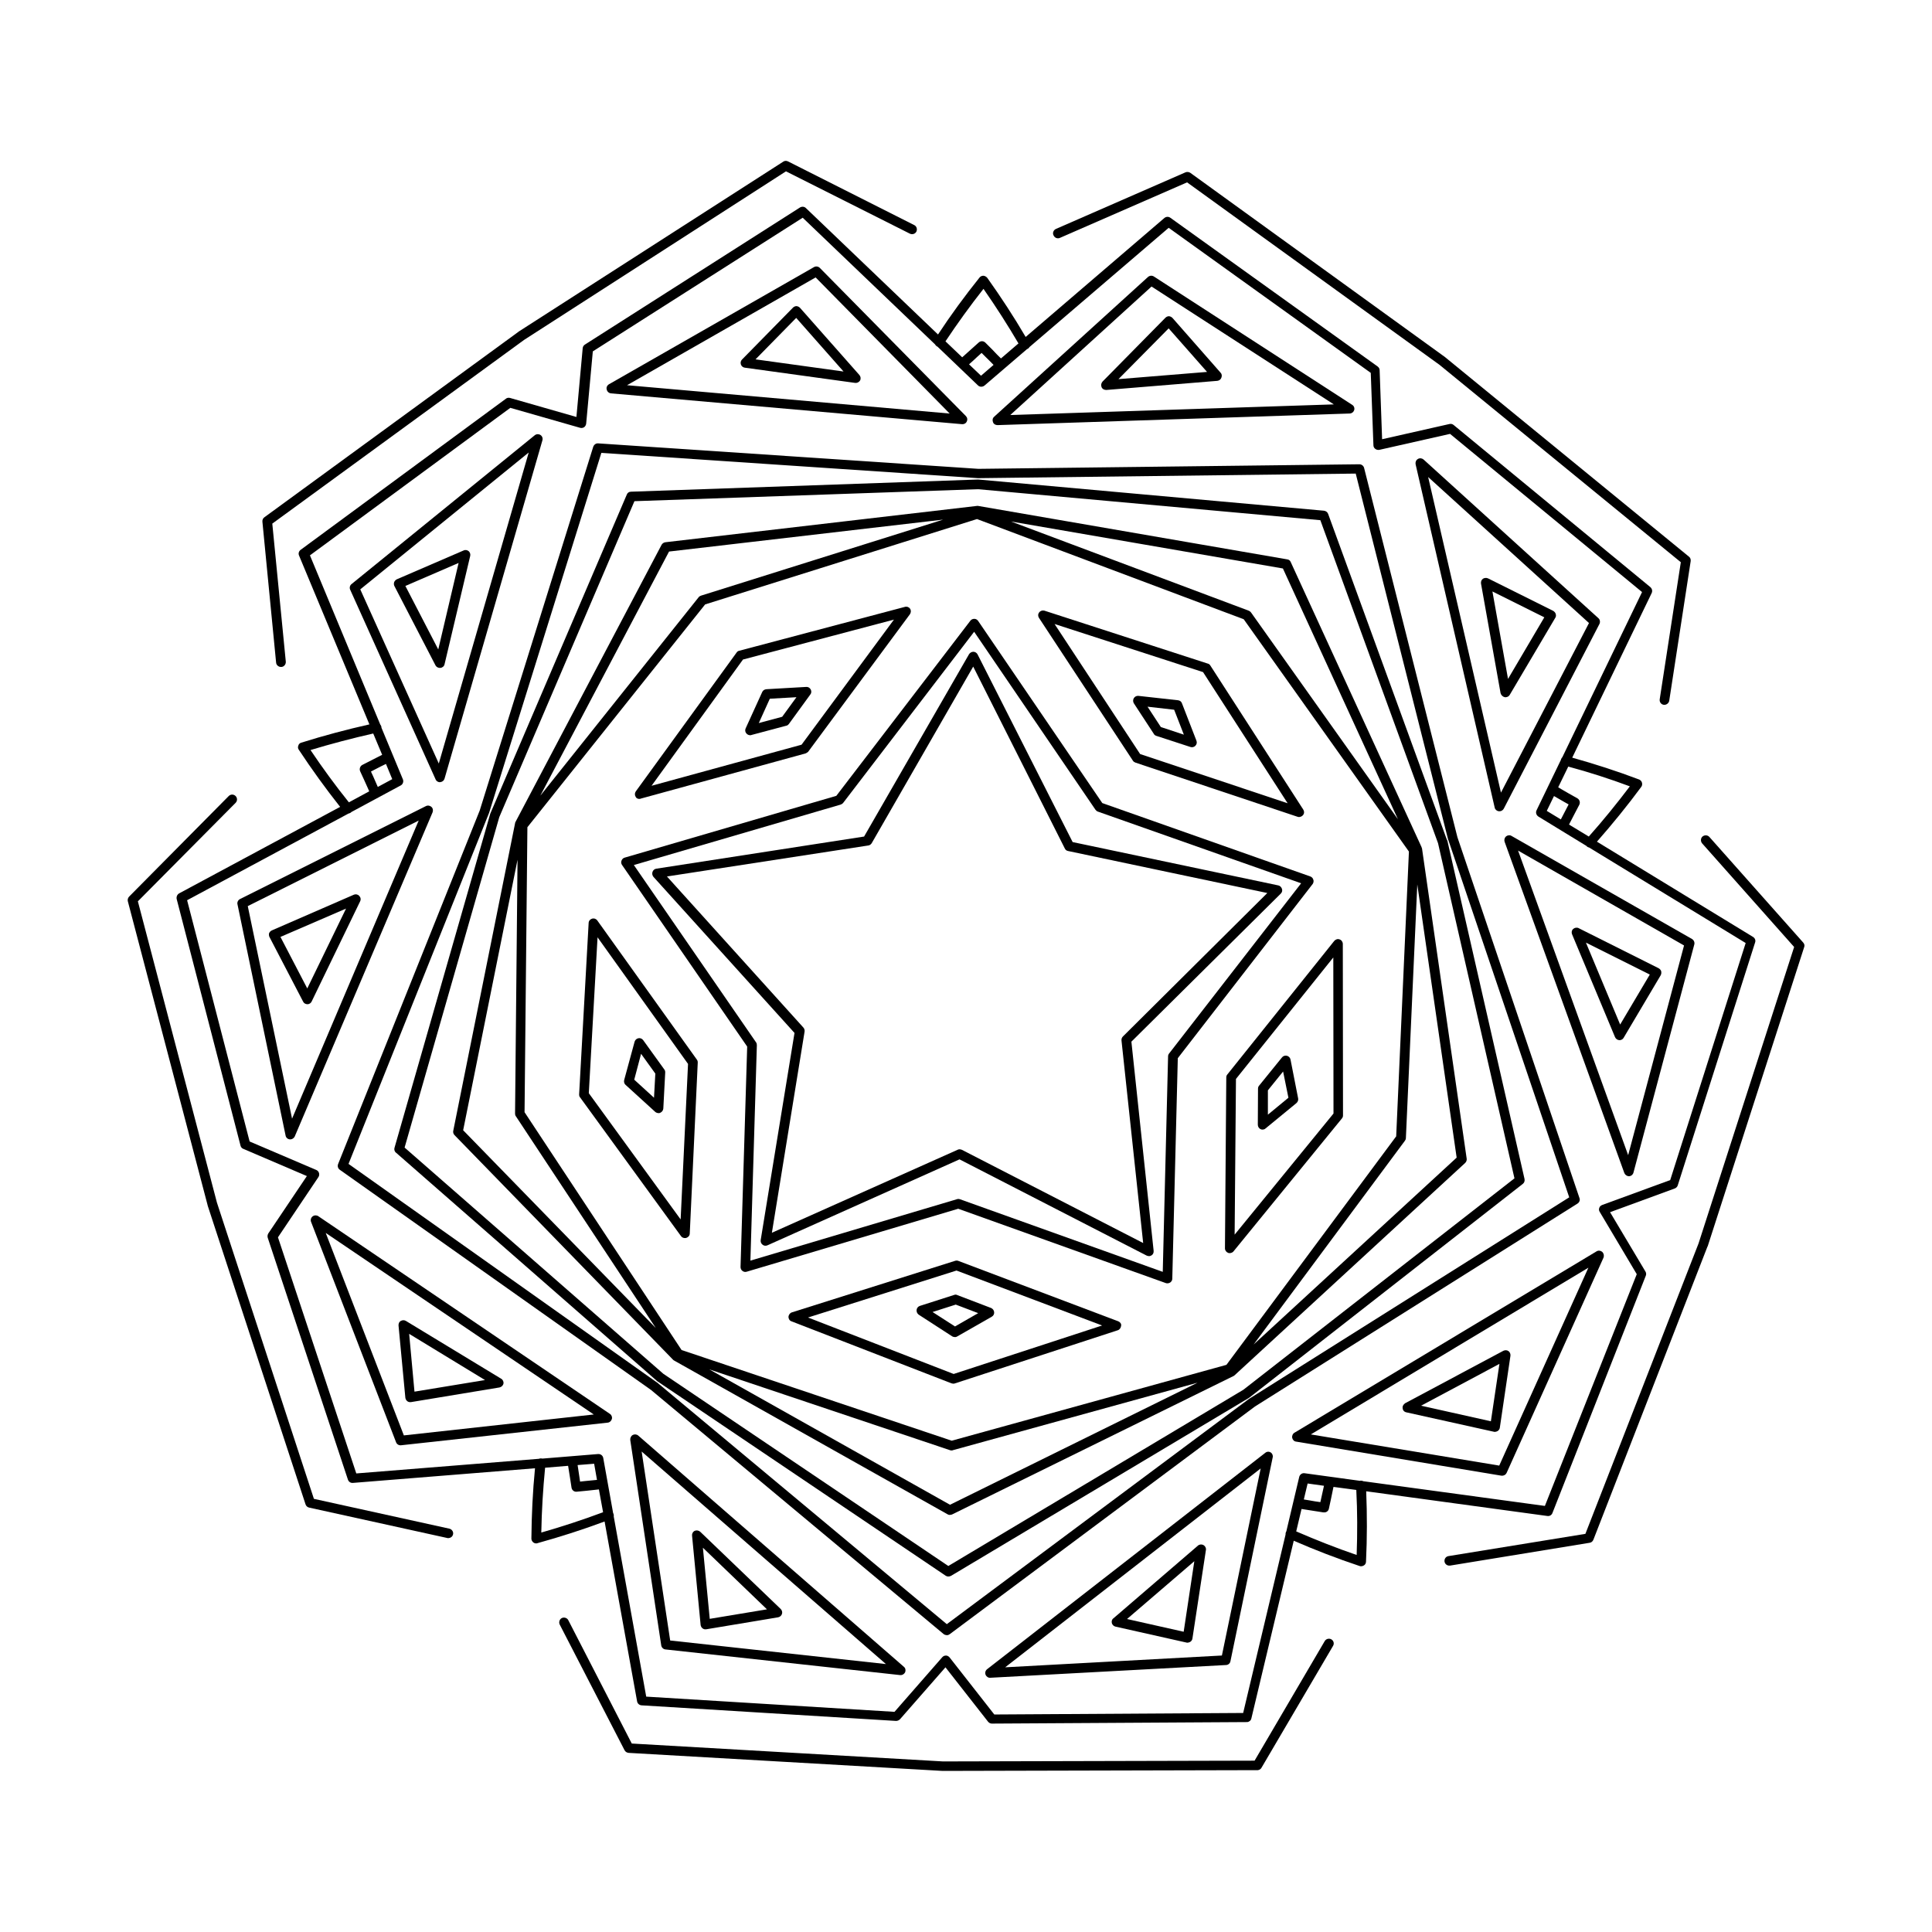
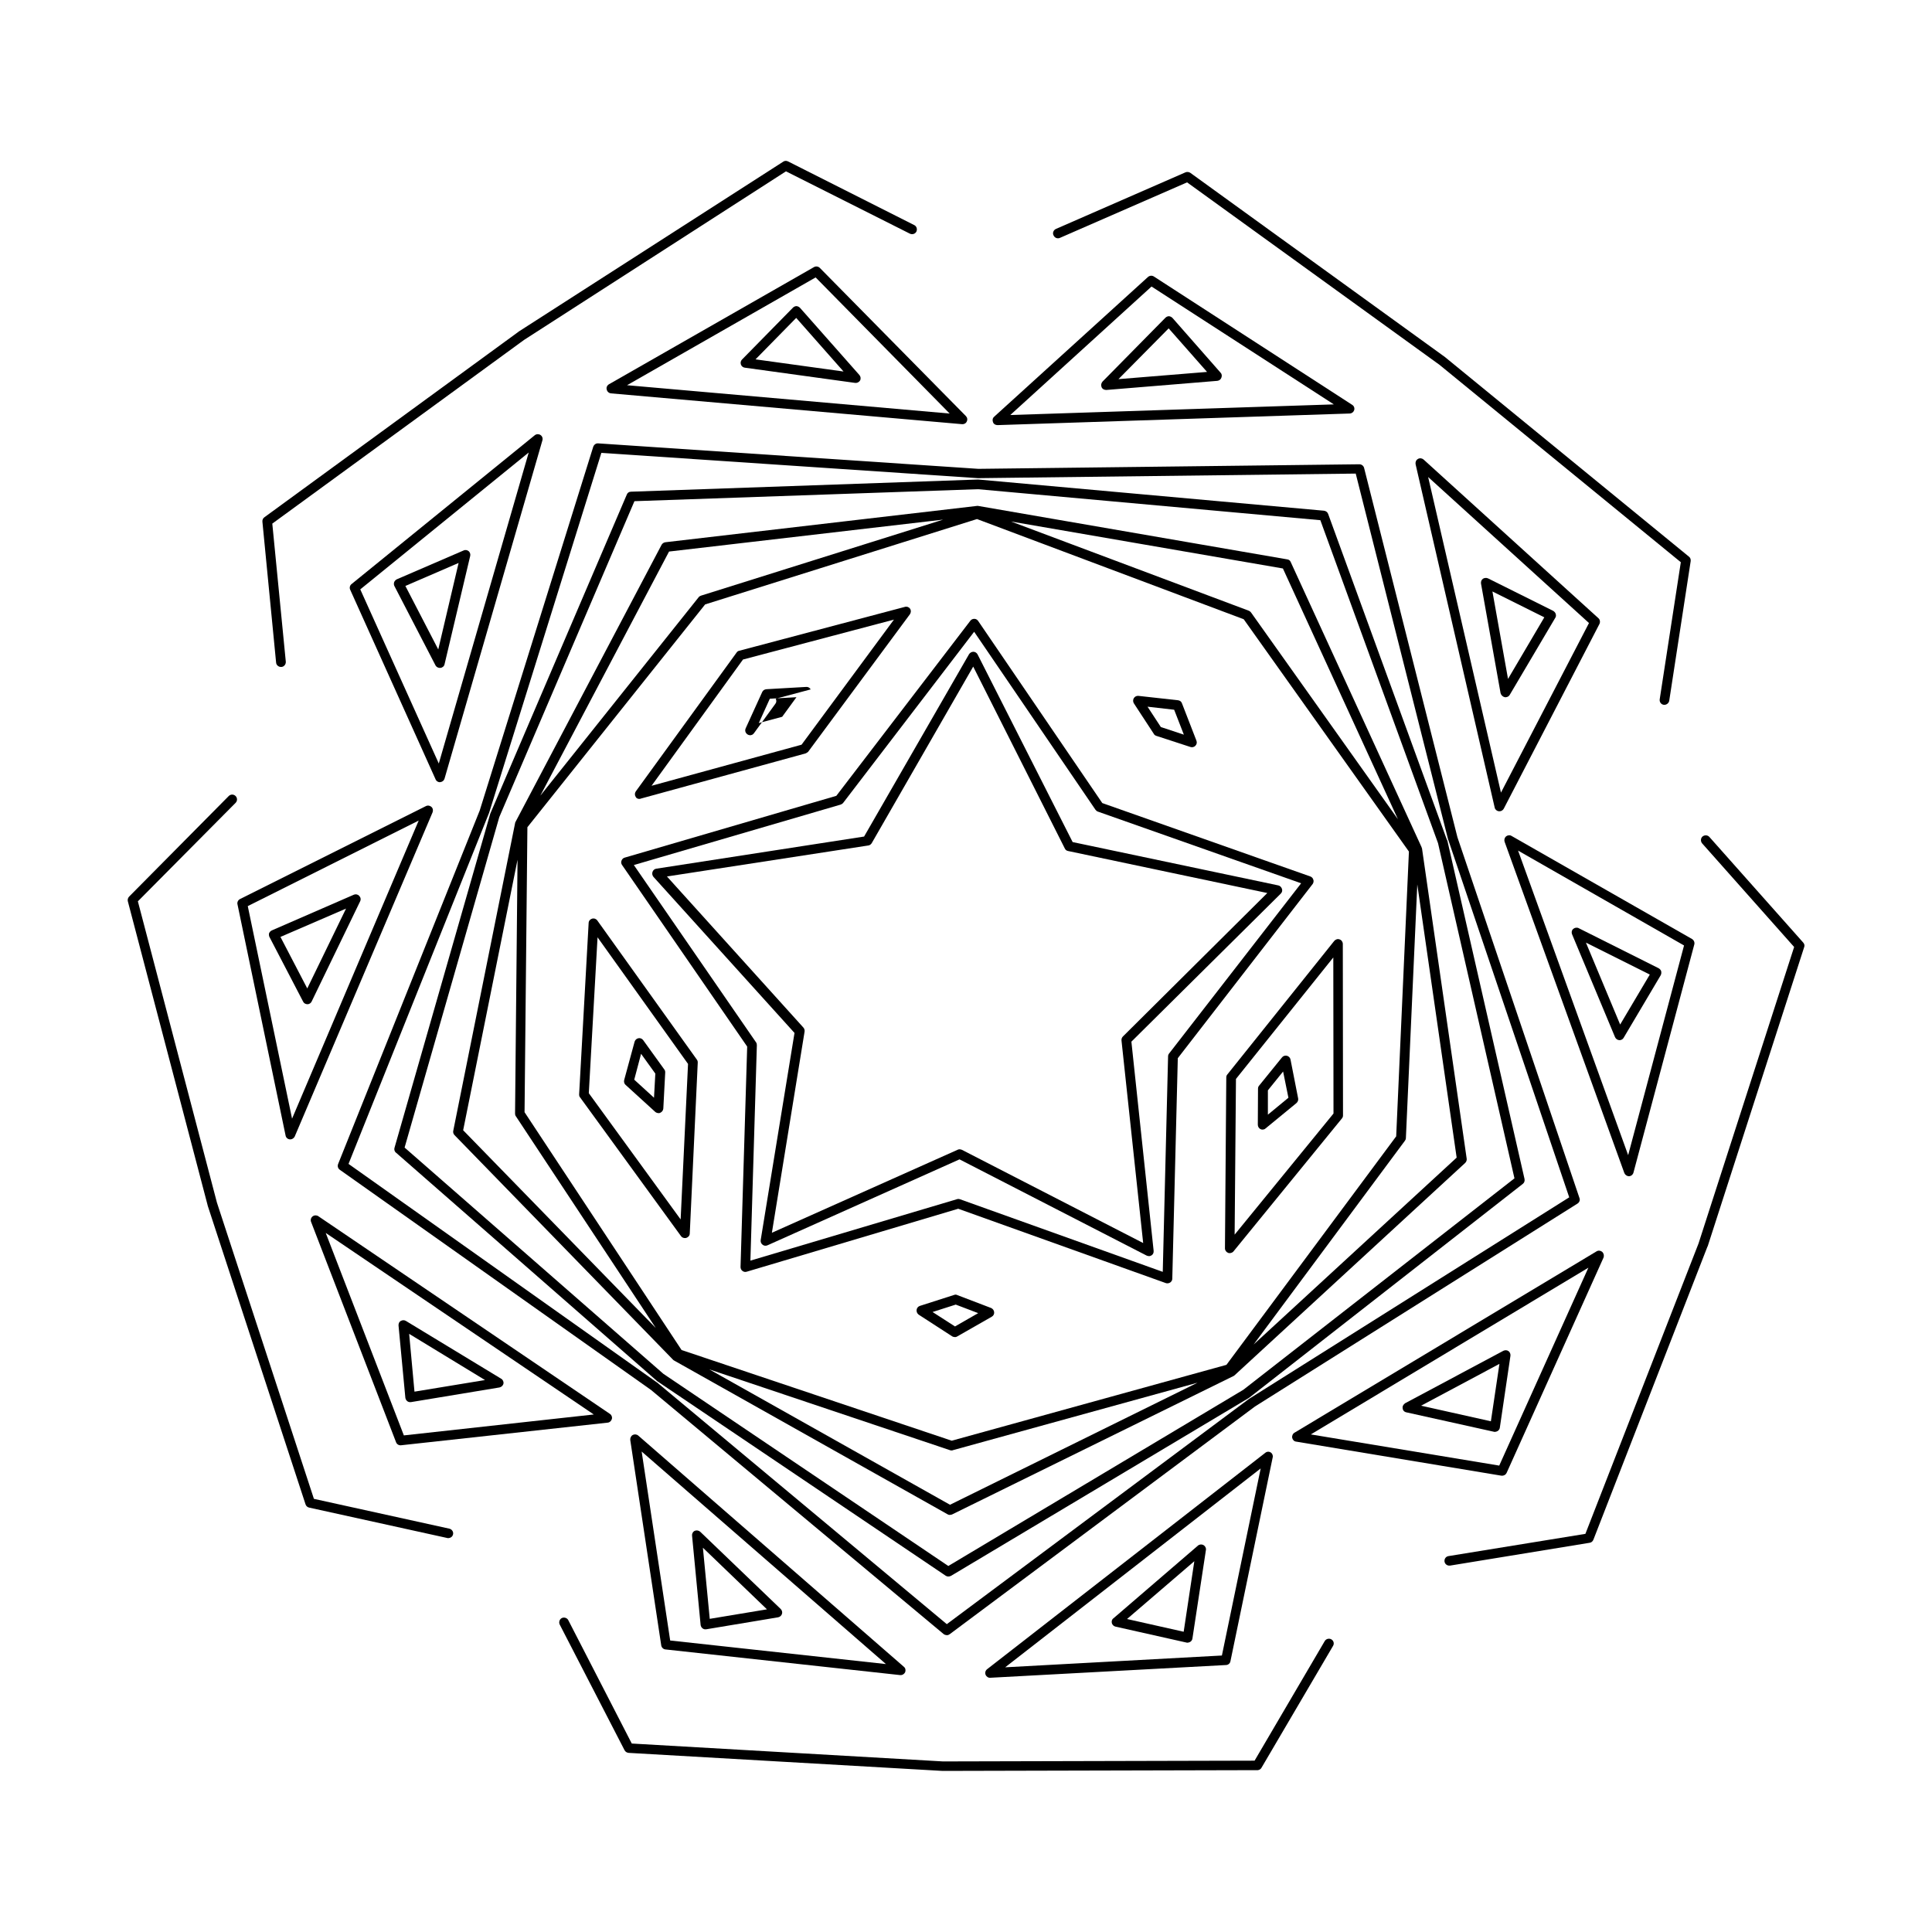
<svg xmlns="http://www.w3.org/2000/svg" fill="#000000" width="800px" height="800px" version="1.1" viewBox="144 144 512 512">
  <g>
    <path d="m492.04 377.12c-0.102-0.402-0.402-0.707-0.805-0.855l-55.117-19.445-32.898-48.266c-0.25-0.352-0.605-0.555-1.008-0.555s-0.805 0.152-1.059 0.504l-35.52 46.402-56.07 16.371c-0.402 0.102-0.707 0.402-0.855 0.805-0.152 0.402-0.102 0.805 0.152 1.16l33.152 48.113-1.762 58.391c0 0.402 0.152 0.805 0.504 1.059 0.301 0.25 0.754 0.352 1.16 0.203l56.023-16.676 55.016 19.699c0.203 0.051 0.352 0.102 0.555 0.051 0.203 0 0.402-0.102 0.605-0.203 0.352-0.25 0.555-0.605 0.555-1.008l1.461-58.441 35.77-46.199c0.191-0.301 0.293-0.758 0.141-1.109zm-38.238 46.098c-0.152 0.203-0.25 0.453-0.25 0.754l-1.41 57.082-53.758-19.246c-0.203-0.051-0.352-0.102-0.555-0.051-0.102 0-0.152 0-0.25 0.051l-54.715 16.273 1.711-57.078c0-0.25-0.051-0.555-0.203-0.754l-32.395-47.004 54.816-16.02c0.25-0.102 0.504-0.25 0.656-0.453l34.711-45.344 32.145 47.156c0.152 0.203 0.352 0.402 0.656 0.504l53.855 18.992z" />
    <path d="m520.71 368.46-34.66-75.52c-0.152-0.402-0.504-0.656-0.957-0.707l-81.871-14.156c-0.102 0-0.25-0.051-0.352 0l-82.523 9.621c-0.402 0.051-0.805 0.301-1.008 0.656l-38.746 73.504c-0.051 0.102-0.102 0.203-0.102 0.352l-16.375 81.465c-0.102 0.402 0.051 0.855 0.352 1.16l57.938 59.551c0.102 0.102 0.203 0.152 0.301 0.203l72.398 40.707c0.25 0.152 0.504 0.203 0.754 0.152 0.152 0 0.301-0.051 0.453-0.102l74.562-36.676c0.102-0.051 0.203-0.102 0.301-0.203l61.113-56.277c0.301-0.301 0.453-0.707 0.402-1.109l-11.84-82.223c-0.09-0.148-0.09-0.297-0.141-0.398zm-36.727-73.809 30.48 66.453-38.945-54.816c-0.152-0.203-0.352-0.352-0.605-0.453l-62.977-23.629zm-162.68-4.484 72.648-8.465-64.184 20.152c-0.25 0.102-0.453 0.203-0.605 0.402l-41.969 52.598zm-54.562 153.36 14.41-71.691-0.656 67.258c0 0.25 0.051 0.504 0.203 0.707l37.082 56.125zm129.02 99.25-63.781-35.871 63.781 21.41c0.152 0.051 0.352 0.102 0.555 0.051 0.051 0 0.152 0 0.203-0.051l64.84-17.887zm73.254-37.078-72.801 20.102-71.59-24.031-41.613-63.027 0.754-75.52 47.105-59.047 72.043-22.621 70.684 26.551 43.781 61.566-3.375 75.469zm7.207-5.391 40.102-54.008c0.152-0.203 0.25-0.453 0.25-0.707l3.023-67.207 10.43 72.398z" />
    <path d="m313.54 355.71c0.051 0 0.152 0 0.203-0.051l43.73-11.992c0.25-0.102 0.504-0.25 0.707-0.453l26.953-36.426c0.301-0.453 0.352-1.008 0.051-1.461s-0.855-0.656-1.359-0.504l-43.934 11.637c-0.301 0.051-0.555 0.25-0.707 0.504l-26.703 36.777c-0.301 0.453-0.301 1.008 0 1.461 0.152 0.355 0.605 0.559 1.059 0.508zm27.359-36.93 40.004-10.578-24.484 33.152-39.75 10.883z" />
-     <path d="m444.23 345.59c0.152 0.25 0.402 0.402 0.656 0.504l42.977 14.359c0.152 0.051 0.352 0.102 0.555 0.051 0.352-0.051 0.656-0.203 0.906-0.504 0.352-0.453 0.352-1.008 0.051-1.461l-24.637-38.188c-0.152-0.25-0.402-0.453-0.707-0.504l-43.227-14.008c-0.504-0.152-1.059 0-1.41 0.453-0.352 0.453-0.352 1.008-0.051 1.461zm18.59-23.477 22.418 34.762-39.094-13.047-22.672-34.461z" />
    <path d="m499 392.95c-0.504-0.203-1.059 0-1.41 0.402l-28.312 35.367c-0.203 0.203-0.301 0.504-0.301 0.805l-0.352 45.293c0 0.555 0.352 1.008 0.855 1.211 0.203 0.051 0.352 0.102 0.555 0.051 0.352-0.051 0.656-0.203 0.855-0.453l28.719-35.215c0.203-0.25 0.301-0.504 0.301-0.805l-0.051-45.445c0-0.555-0.355-1.059-0.859-1.211zm-27.809 78.242 0.352-41.262 25.797-32.195 0.051 41.363z" />
-     <path d="m440.36 494.16-42.422-16.02c-0.25-0.102-0.555-0.102-0.855 0l-43.227 13.652c-0.504 0.152-0.855 0.656-0.906 1.16 0 0.555 0.301 1.059 0.805 1.211l42.371 16.426c0.203 0.051 0.402 0.102 0.605 0.102 0.102 0 0.203-0.051 0.25-0.051l43.227-14.105c0.504-0.152 0.855-0.656 0.906-1.211 0.102-0.457-0.25-0.961-0.754-1.164zm-43.633 13.957-38.594-14.965 39.348-12.445 38.594 14.559z" />
    <path d="m302.31 387.96c-0.301-0.453-0.855-0.656-1.41-0.504-0.504 0.152-0.906 0.605-0.906 1.16l-2.519 45.395c0 0.301 0.051 0.605 0.25 0.805l26.754 36.777c0.25 0.352 0.707 0.555 1.16 0.504 0.102 0 0.152 0 0.25-0.051 0.504-0.152 0.906-0.605 0.906-1.16l2.117-45.293c0-0.301-0.051-0.555-0.25-0.805zm22.066 79.199-24.336-33.453 2.316-41.312 23.98 33.555z" />
-     <path d="m358.84 326.7c-0.25-0.453-0.707-0.707-1.211-0.656l-10.531 0.605c-0.504 0.051-0.906 0.301-1.109 0.754l-4.383 9.621c-0.203 0.453-0.152 0.957 0.203 1.359 0.25 0.301 0.707 0.504 1.109 0.453 0.051 0 0.152 0 0.203-0.051l9.27-2.469c0.301-0.051 0.504-0.25 0.707-0.504l5.644-7.758c0.301-0.348 0.352-0.902 0.098-1.355zm-7.555 7.254-6.195 1.664 2.922-6.449 7.055-0.402z" />
+     <path d="m358.84 326.7c-0.25-0.453-0.707-0.707-1.211-0.656l-10.531 0.605c-0.504 0.051-0.906 0.301-1.109 0.754l-4.383 9.621c-0.203 0.453-0.152 0.957 0.203 1.359 0.25 0.301 0.707 0.504 1.109 0.453 0.051 0 0.152 0 0.203-0.051c0.301-0.051 0.504-0.25 0.707-0.504l5.644-7.758c0.301-0.348 0.352-0.902 0.098-1.355zm-7.555 7.254-6.195 1.664 2.922-6.449 7.055-0.402z" />
    <path d="m450.38 338.99 9.117 2.973c0.152 0.051 0.352 0.051 0.504 0.051 0.301-0.051 0.605-0.152 0.805-0.402 0.352-0.352 0.453-0.855 0.25-1.359l-3.828-9.875c-0.152-0.453-0.555-0.754-1.059-0.805l-10.48-1.16c-0.504-0.051-0.957 0.203-1.211 0.605-0.25 0.402-0.25 0.957 0 1.359l5.238 8.012c0.16 0.348 0.414 0.5 0.664 0.602zm4.785-6.902 2.57 6.602-6.098-2.016-3.527-5.391z" />
    <path d="m486 424.79c-0.102-0.504-0.453-0.855-0.957-1.008-0.504-0.102-1.008 0.051-1.309 0.453l-6.047 7.457c-0.203 0.203-0.301 0.504-0.301 0.805l-0.051 9.574c0 0.504 0.301 0.957 0.707 1.16 0.203 0.102 0.453 0.152 0.656 0.102 0.25 0 0.504-0.102 0.707-0.301l8.16-6.699c0.352-0.301 0.555-0.805 0.453-1.258zm-5.996 14.609v-6.449l4.031-4.988 1.41 6.953z" />
    <path d="m396.88 487.16-9.117 2.922c-0.453 0.152-0.805 0.555-0.855 1.059-0.051 0.504 0.152 0.957 0.555 1.258l8.867 5.742c0.25 0.152 0.555 0.203 0.805 0.203 0.152 0 0.352-0.051 0.504-0.152l9.168-5.238c0.453-0.25 0.707-0.707 0.656-1.211-0.051-0.504-0.352-0.906-0.805-1.109l-8.969-3.426c-0.254-0.145-0.559-0.145-0.809-0.047zm6.348 4.836-6.144 3.527-5.945-3.828 6.144-1.965z" />
    <path d="m317.62 438.64c0.25 0.25 0.656 0.352 1.008 0.352 0.102 0 0.25-0.051 0.352-0.102 0.453-0.203 0.754-0.605 0.805-1.109l0.504-9.574c0-0.301-0.051-0.555-0.25-0.805l-5.594-7.758c-0.301-0.402-0.805-0.605-1.258-0.504-0.504 0.102-0.855 0.453-1.008 0.906l-2.769 10.18c-0.102 0.453 0 0.957 0.352 1.258zm-3.727-15.367 3.777 5.238-0.352 6.398-5.238-4.785z" />
    <path d="m527.46 366.6-31.488-86.402c-0.152-0.453-0.605-0.805-1.109-0.855l-91.594-8.262h-0.152l-91.895 3.223c-0.504 0-0.957 0.301-1.109 0.754l-36.172 84.539c0 0.051-0.051 0.102-0.051 0.152l-25.34 88.418c-0.152 0.453 0 1.008 0.402 1.309l69.223 60.559c0.051 0.051 0.102 0.051 0.152 0.102l76.277 51.438c0.25 0.152 0.555 0.25 0.855 0.203 0.203 0 0.352-0.102 0.555-0.152l78.945-47.156c0.051-0.051 0.102-0.051 0.152-0.102l72.449-56.629c0.402-0.301 0.555-0.805 0.453-1.309l-20.453-89.68c-0.051-0.051-0.051-0.102-0.102-0.148zm-53.957 145.7-78.191 46.703-75.52-50.934-68.57-59.953 25.09-87.562 35.82-83.734 91.039-3.176 90.734 8.211 31.188 85.598 20.254 88.82z" />
    <path d="m562.58 461.51-32.344-95.625-24.738-97.891c-0.152-0.555-0.656-0.957-1.258-0.957l-100.96 1.211-100.76-6.75c-0.605-0.051-1.109 0.352-1.309 0.906l-30.078 96.379-37.535 93.707c-0.203 0.555-0.051 1.16 0.453 1.512l82.473 58.344 77.535 64.688c0.25 0.203 0.605 0.301 0.957 0.301 0.203 0 0.453-0.102 0.656-0.25l80.914-60.355 85.445-53.754c0.504-0.305 0.758-0.91 0.555-1.465zm-87.41 53.102c-0.051 0-0.051 0.051-0.102 0.051l-80.156 59.754-76.832-64.086c-0.051 0-0.051-0.051-0.102-0.051l-81.617-57.836 37.18-92.852c0-0.051 0-0.051 0.051-0.102l29.773-95.473 99.805 6.699h0.102l100.01-1.211 24.484 96.984c0 0.051 0 0.051 0.051 0.102l32.043 94.715z" />
    <path d="m403.07 317.43c-0.203-0.402-0.656-0.707-1.109-0.707-0.453 0-0.906 0.25-1.16 0.656l-27.809 48.316-55.066 8.516c-0.453 0.051-0.855 0.402-1.008 0.855-0.152 0.453-0.051 0.957 0.25 1.309l37.383 41.363-8.965 54.914c-0.051 0.453 0.102 0.906 0.504 1.211 0.352 0.301 0.855 0.352 1.309 0.152l50.883-22.773 49.574 25.492c0.203 0.102 0.453 0.152 0.707 0.152 0.203 0 0.402-0.102 0.605-0.203 0.402-0.25 0.605-0.707 0.555-1.211l-5.894-55.418 39.598-39.246c0.352-0.352 0.453-0.805 0.301-1.258-0.152-0.453-0.504-0.805-0.957-0.906l-54.512-11.488zm38.492 101.27c-0.25 0.25-0.402 0.656-0.352 1.059l5.742 53.656-48.012-24.688c-0.203-0.102-0.453-0.152-0.707-0.152-0.152 0-0.25 0.051-0.402 0.102l-49.273 22.016 8.664-53.305c0.051-0.402-0.051-0.754-0.301-1.059l-36.172-40.055 53.352-8.211c0.402-0.051 0.707-0.301 0.906-0.605l26.902-46.805 24.285 48.215c0.152 0.352 0.504 0.605 0.855 0.656l52.801 11.133z" />
-     <path d="m554.06 545.75c0.605 0.102 1.16-0.25 1.359-0.805l24.738-62.875c0.152-0.352 0.102-0.805-0.102-1.109l-9.371-15.719 17.18-6.297c0.352-0.152 0.656-0.453 0.754-0.805l20.504-64.387c0.203-0.555-0.051-1.16-0.555-1.461l-41.363-25.242c4.082-4.637 8.062-9.523 11.738-14.508 0.25-0.301 0.301-0.754 0.203-1.109-0.102-0.402-0.402-0.707-0.754-0.855-5.844-2.215-11.789-4.133-17.734-5.793l21.059-43.629c0.25-0.555 0.102-1.16-0.352-1.562l-52.145-42.977c-0.301-0.25-0.707-0.352-1.109-0.25l-17.836 4.031-0.656-18.289c0-0.402-0.203-0.754-0.555-1.008l-54.914-39.398c-0.504-0.352-1.109-0.301-1.562 0.051l-36.777 31.539c-3.125-5.34-6.551-10.578-10.176-15.668-0.25-0.301-0.605-0.504-1.008-0.555-0.402 0-0.805 0.152-1.059 0.504-3.879 4.836-7.609 9.926-10.984 15.062l-35.016-33.504c-0.402-0.402-1.059-0.453-1.562-0.152l-56.98 36.324c-0.352 0.203-0.555 0.555-0.605 0.957l-1.664 18.238-17.582-5.039c-0.402-0.102-0.805-0.051-1.109 0.203l-54.41 40.055c-0.453 0.352-0.656 0.957-0.402 1.512l18.641 44.738c-6.047 1.359-12.09 2.973-18.035 4.836-0.402 0.102-0.707 0.402-0.805 0.805-0.152 0.352-0.102 0.805 0.152 1.109 3.426 5.188 7.106 10.277 10.934 15.113l-42.672 22.922c-0.504 0.301-0.754 0.855-0.656 1.461l16.93 65.395c0.102 0.402 0.352 0.707 0.754 0.855l16.828 7.203-10.227 15.215c-0.203 0.352-0.25 0.754-0.152 1.109l21.262 64.137c0.203 0.555 0.707 0.906 1.309 0.855l48.266-3.879c-0.605 6.144-0.906 12.395-0.957 18.641 0 0.402 0.203 0.754 0.504 1.008 0.25 0.203 0.605 0.301 0.906 0.25 0.051 0 0.152 0 0.203-0.051 5.996-1.664 11.992-3.578 17.785-5.742l8.613 47.66c0.102 0.605 0.605 1.008 1.16 1.059l67.461 4.133c0.402 0 0.754-0.152 1.059-0.453l12.043-13.754 11.285 14.41c0.25 0.301 0.605 0.504 1.008 0.504l67.562-0.402h0.102c0.555-0.051 1.008-0.453 1.109-0.957l11.234-47.105c5.644 2.469 11.539 4.734 17.434 6.699 0.152 0.051 0.352 0.102 0.555 0.051 0.203 0 0.402-0.102 0.605-0.203 0.352-0.203 0.555-0.605 0.555-1.008 0.301-6.195 0.301-12.496 0.051-18.641zm21.867-193.36c-3.477 4.586-7.106 9.07-10.883 13.301l-5.238-3.176c0.453-0.855 0.957-1.812 1.512-2.922l1.211-2.316c0.301-0.605 0.102-1.359-0.504-1.715-0.809-0.449-1.566-0.902-2.32-1.305-1.008-0.605-1.965-1.109-2.769-1.613l2.672-5.492c5.438 1.461 10.93 3.227 16.32 5.238zm-16.223 4.789-0.656 1.258c-0.504 1.008-1.008 1.914-1.41 2.719l-3.727-2.266 1.914-3.93c0.805 0.453 1.664 0.957 2.621 1.512 0.402 0.203 0.805 0.453 1.258 0.707zm-155.07-136.63c3.273 4.684 6.398 9.574 9.27 14.461l-4.637 3.981c-0.707-0.656-1.461-1.461-2.266-2.316l-1.863-1.863c-0.504-0.504-1.258-0.504-1.762-0.051l-1.965 1.762c-0.906 0.805-1.715 1.512-2.418 2.168l-4.434-4.231c3.121-4.691 6.496-9.379 10.074-13.91zm2.672 20.152-3.324 2.871-3.176-3.023c0.707-0.605 1.461-1.309 2.266-2.066l1.059-0.957 1.008 1.008c0.809 0.758 1.512 1.512 2.168 2.168zm-181.02 102.07c5.492-1.664 11.082-3.125 16.625-4.383l2.367 5.644c-0.855 0.453-1.812 0.906-2.871 1.461l-2.367 1.211c-0.605 0.301-0.855 1.059-0.605 1.664 0.402 0.855 0.754 1.664 1.109 2.418 0.504 1.059 0.906 2.066 1.309 2.922l-5.391 2.922c-3.574-4.438-6.953-9.074-10.176-13.859zm20 3.68 1.664 4.031-3.828 2.066c-0.352-0.855-0.754-1.762-1.211-2.769-0.203-0.402-0.402-0.855-0.605-1.309l1.258-0.656c0.961-0.508 1.867-0.961 2.723-1.363zm41.164 203.69c0.102-5.742 0.453-11.488 1.008-17.18l6.098-0.504c0.152 0.957 0.301 2.016 0.504 3.176l0.402 2.621c0.102 0.656 0.707 1.16 1.41 1.059l2.621-0.25c1.211-0.152 2.266-0.25 3.223-0.352l1.109 6.047c-5.394 2.008-10.887 3.82-16.375 5.383zm9.621-17.883 4.383-0.352 0.754 4.281c-0.906 0.102-1.914 0.203-3.074 0.301l-1.41 0.152-0.203-1.41c-0.148-1.059-0.297-2.066-0.449-2.973zm206.46 23.828c-5.441-1.863-10.781-3.981-16.02-6.246l1.41-5.945c0.957 0.152 2.016 0.301 3.223 0.504l2.57 0.402h0.352c0.555-0.051 1.008-0.453 1.109-1.008l0.555-2.57c0.25-1.16 0.453-2.215 0.656-3.176l6.047 0.805c0.301 5.699 0.301 11.492 0.098 17.234zm-14.004-14.711 1.008-4.231 4.332 0.605c-0.203 0.906-0.402 1.914-0.656 2.973l-0.301 1.359-1.41-0.203c-1.059-0.203-2.066-0.352-2.973-0.504zm15.766-4.836c-0.203-0.102-0.402-0.152-0.656-0.152-0.051 0-0.152 0-0.203 0.051l-14.711-2.016c-0.656-0.102-1.258 0.352-1.41 0.957l-3.426 14.461c-0.051 0.051-0.051 0.102-0.102 0.203-0.102 0.203-0.102 0.453-0.102 0.656l-11.234 47.258-65.949 0.402-11.84-15.113c-0.25-0.301-0.605-0.504-0.957-0.504-0.402 0-0.754 0.152-1.008 0.453l-12.645 14.461-65.797-4.031-8.613-47.762c0.051-0.203 0-0.453-0.051-0.656 0-0.051-0.051-0.102-0.102-0.203l-2.621-14.609c-0.102-0.656-0.707-1.109-1.359-1.059l-14.812 1.211c-0.051 0-0.152-0.051-0.203-0.051-0.25 0-0.453 0-0.656 0.102l-48.418 3.879-20.758-62.574 10.73-15.973c0.203-0.301 0.25-0.707 0.152-1.059-0.102-0.352-0.352-0.656-0.707-0.805l-17.684-7.559-16.566-63.934 42.773-22.973c0.203-0.051 0.402-0.102 0.605-0.25l0.152-0.152 13.098-7.055c0.555-0.301 0.805-1.008 0.555-1.613l-5.691-13.703v-0.203c-0.051-0.25-0.152-0.402-0.301-0.605l-18.641-44.84 53.102-39.094 18.488 5.289c0.352 0.102 0.754 0.051 1.059-0.152 0.301-0.203 0.504-0.555 0.555-0.957l1.762-19.145 55.621-35.418 35.066 33.555c0.102 0.203 0.25 0.352 0.453 0.504 0.051 0.051 0.102 0.051 0.203 0.102l10.73 10.277c0.453 0.453 1.211 0.453 1.715 0.051l11.285-9.672c0.051 0 0.102-0.051 0.203-0.102 0.203-0.102 0.352-0.301 0.453-0.453l36.879-31.59 53.555 38.441 0.707 19.195c0 0.402 0.203 0.754 0.504 0.957 0.301 0.25 0.707 0.301 1.059 0.25l18.742-4.231 50.883 41.918-21.109 43.73c-0.152 0.152-0.25 0.352-0.352 0.555 0 0.051-0.051 0.152-0.051 0.203l-6.449 13.352c-0.301 0.605-0.051 1.309 0.504 1.664l12.695 7.758c0.051 0.051 0.102 0.102 0.152 0.152 0.152 0.152 0.402 0.25 0.605 0.301l41.465 25.293-20 62.824-18.035 6.602c-0.352 0.152-0.656 0.402-0.754 0.754-0.152 0.352-0.102 0.754 0.102 1.059l9.824 16.523-24.348 61.414z" />
    <path d="m260.64 351.28c0.051 0 0.051 0 0 0 0.555-0.051 1.008-0.402 1.16-0.906l25.945-89.68c0.152-0.555-0.051-1.109-0.504-1.41-0.453-0.301-1.059-0.301-1.512 0.051l-48.566 39.449c-0.453 0.352-0.605 1.008-0.352 1.512l22.621 50.23c0.199 0.5 0.703 0.805 1.207 0.754zm23.477-87.363-23.832 82.422-20.809-46.148z" />
    <path d="m305.64 518.7-77.285-52.395c-0.453-0.301-1.059-0.301-1.512 0.051-0.453 0.352-0.605 0.957-0.402 1.461l22.52 58.391c0.203 0.555 0.754 0.855 1.309 0.805l54.766-5.996c0.555-0.051 0.957-0.453 1.109-0.957 0.148-0.504-0.051-1.055-0.504-1.359zm-54.613 5.695-20.707-53.656 71.039 48.113z" />
    <path d="m480.76 528.92c-0.453-0.301-1.059-0.25-1.461 0.102l-73.707 57.336c-0.453 0.352-0.605 0.957-0.402 1.461 0.203 0.504 0.707 0.855 1.258 0.805l62.473-3.375h0.051c0.555-0.051 1.008-0.453 1.109-1.008l11.184-53.957c0.152-0.504-0.051-1.059-0.504-1.363zm-12.945 53.809-57.434 3.125 67.711-52.699z" />
    <path d="m543.13 365.64c-0.402 0.352-0.555 0.906-0.402 1.41l31.738 87.812c0.203 0.504 0.707 0.855 1.258 0.855h0.051c0.504-0.051 0.957-0.402 1.109-0.957l16.121-60.457c0.152-0.555-0.102-1.16-0.605-1.461l-47.812-27.305c-0.449-0.305-1.051-0.203-1.457 0.102zm47.16 28.918-14.812 55.57-29.172-80.711z" />
    <path d="m408.36 256.66 93.305-3.074h0.102c0.504-0.051 0.957-0.402 1.109-0.906 0.152-0.555-0.051-1.109-0.555-1.41l-52.547-34.008c-0.504-0.301-1.109-0.25-1.562 0.152l-40.758 37.031c-0.402 0.352-0.504 0.906-0.301 1.41 0.148 0.504 0.652 0.805 1.207 0.805zm40.809-36.727 48.316 31.234-85.75 2.82z" />
    <path d="m305.94 248.25 93.004 8.16h0.25c0.453-0.051 0.855-0.301 1.008-0.707 0.25-0.504 0.152-1.059-0.25-1.461l-38.691-39.246c-0.402-0.402-1.059-0.504-1.562-0.203l-54.312 31.039c-0.504 0.301-0.754 0.855-0.605 1.359 0.102 0.605 0.605 1.008 1.16 1.059zm54.211-30.73 35.52 36.074-85.496-7.508z" />
    <path d="m258.33 357.83c-0.402-0.352-0.957-0.453-1.461-0.203l-49.273 24.637c-0.504 0.25-0.805 0.855-0.656 1.41l12.746 61.262c0.102 0.555 0.555 0.957 1.109 1.008h0.25c0.453-0.051 0.855-0.352 1.059-0.754l36.527-85.898c0.203-0.504 0.102-1.105-0.301-1.461zm-36.93 82.625-11.738-56.324 45.293-22.672z" />
    <path d="m313.14 524.44c-0.402-0.352-1.008-0.402-1.461-0.152-0.453 0.25-0.707 0.805-0.656 1.309l8.211 54.461c0.102 0.555 0.555 1.008 1.109 1.059l62.219 6.801h0.25c0.453-0.051 0.855-0.352 1.059-0.754 0.203-0.504 0.102-1.109-0.352-1.461zm8.465 54.309-7.559-50.078 64.738 56.324z" />
    <path d="m568.62 475.77c-0.402-0.352-1.008-0.453-1.512-0.152l-80.055 48.062c-0.453 0.25-0.707 0.805-0.605 1.359 0.102 0.504 0.504 0.957 1.059 1.008l54.359 9.02h0.352c0.453-0.051 0.855-0.301 1.059-0.754l25.695-57.082c0.152-0.5 0.051-1.055-0.352-1.461zm-27.309 56.629-49.926-8.262 73.555-44.184z" />
    <path d="m540.11 358.03c0.102 0.504 0.555 0.906 1.109 0.957h0.301c0.402-0.051 0.805-0.301 1.008-0.707l25.34-48.918c0.25-0.504 0.152-1.16-0.25-1.512l-46.352-42.066c-0.402-0.352-1.008-0.453-1.512-0.152-0.504 0.301-0.707 0.855-0.605 1.41zm24.988-48.922-23.328 44.941-19.297-83.633z" />
    <path d="m260.7 321c0.555-0.051 1.008-0.453 1.109-0.957l6.801-28.719c0.102-0.453-0.051-0.957-0.402-1.258-0.352-0.301-0.906-0.402-1.309-0.203l-17.734 7.656c-0.301 0.152-0.555 0.402-0.707 0.754-0.102 0.352-0.102 0.707 0.051 1.008l10.934 21.109c0.25 0.41 0.754 0.66 1.258 0.609zm-9.27-21.715 14.105-6.098-5.391 22.922z" />
    <path d="m249.61 495.22 1.812 19.195c0.051 0.352 0.203 0.656 0.504 0.906 0.25 0.203 0.605 0.301 0.906 0.25h0.102l23.426-3.879c0.504-0.102 0.957-0.504 1.059-1.008s-0.152-1.059-0.605-1.309l-25.242-15.316c-0.402-0.25-0.906-0.25-1.359 0-0.402 0.203-0.602 0.656-0.602 1.16zm22.922 14.508-18.691 3.074-1.41-15.316z" />
    <path d="m438.64 574.11c0.102 0.453 0.504 0.855 0.957 0.957l18.844 4.231c0.152 0.051 0.25 0.051 0.402 0 0.203 0 0.402-0.102 0.605-0.203 0.301-0.203 0.504-0.504 0.555-0.855l3.578-23.477c0.102-0.504-0.203-1.059-0.656-1.309s-1.059-0.203-1.461 0.152l-22.371 19.246c-0.402 0.254-0.555 0.754-0.453 1.258zm21.867-16.371-2.82 18.691-15.012-3.375z" />
    <path d="m584.24 401.41c-0.102-0.352-0.352-0.605-0.656-0.805l-21.211-10.629c-0.453-0.25-1.059-0.152-1.461 0.203-0.402 0.352-0.504 0.957-0.301 1.41l11.387 27.258c0.203 0.453 0.605 0.754 1.109 0.805h0.203c0.402-0.051 0.754-0.25 0.957-0.605l9.824-16.574c0.199-0.359 0.199-0.711 0.148-1.062zm-10.883 14.105-9.07-21.715 16.93 8.465z" />
    <path d="m467.46 242.76-12.746-14.508c-0.25-0.25-0.555-0.402-0.906-0.453-0.352 0-0.707 0.152-0.957 0.402l-16.676 16.93c-0.352 0.402-0.453 0.957-0.25 1.461s0.707 0.754 1.258 0.754l29.422-2.418c0.453-0.051 0.906-0.352 1.059-0.805 0.203-0.504 0.152-1.008-0.203-1.363zm-27.055 1.715 13.301-13.453 10.176 11.539z" />
    <path d="m371.73 243.36-15.719-17.785c-0.25-0.25-0.555-0.402-0.906-0.453-0.352 0-0.707 0.152-0.957 0.402l-13.504 13.754c-0.352 0.352-0.453 0.855-0.301 1.309s0.555 0.805 1.059 0.855l29.223 4.031h0.301c0.402-0.051 0.805-0.301 1.008-0.656 0.25-0.5 0.148-1.055-0.203-1.457zm-27.508-4.129 10.781-10.984 12.543 14.207z" />
    <path d="m215.4 392.29 8.918 17.129c0.203 0.453 0.656 0.707 1.16 0.707h0.102c0.453-0.051 0.805-0.301 1.008-0.707l12.848-26.551c0.25-0.504 0.152-1.059-0.25-1.461-0.352-0.402-0.957-0.504-1.41-0.301l-21.766 9.473c-0.301 0.152-0.555 0.402-0.707 0.754-0.055 0.254-0.055 0.656 0.098 0.957zm20.305-7.504-10.277 21.16-7.106-13.652z" />
    <path d="m329.67 574.62c0.051 0.352 0.203 0.656 0.504 0.906 0.25 0.203 0.605 0.301 0.906 0.25h0.102l19.043-3.176c0.453-0.102 0.855-0.402 1.008-0.906 0.152-0.453 0-0.957-0.352-1.309l-21.312-20.453c-0.402-0.352-0.957-0.453-1.461-0.25-0.504 0.25-0.754 0.754-0.707 1.258zm17.582-4.129-15.164 2.519-1.812-18.844z" />
    <path d="m515.72 517.23c0.051 0.555 0.453 0.957 1.008 1.059l23.176 5.141c0.152 0.051 0.25 0.051 0.402 0 0.203 0 0.402-0.102 0.605-0.203 0.301-0.203 0.504-0.504 0.555-0.855l2.82-19.094c0.051-0.453-0.152-0.957-0.504-1.211-0.402-0.301-0.906-0.301-1.359-0.102l-26.047 13.906c-0.453 0.301-0.758 0.805-0.656 1.359zm25.645-11.789-2.266 15.215-18.488-4.133z" />
    <path d="m542.78 328.76c0.102 0 0.25 0.051 0.352 0 0.402-0.051 0.754-0.25 0.957-0.605l12.09-20.453c0.203-0.301 0.203-0.656 0.102-1.008-0.102-0.352-0.352-0.605-0.656-0.805l-17.281-8.613c-0.453-0.203-0.957-0.152-1.359 0.102-0.402 0.301-0.555 0.754-0.504 1.258l5.188 29.07c0.156 0.551 0.609 0.953 1.113 1.055zm-3.273-28.016 13.754 6.852-9.621 16.324z" />
    <path d="m217.17 319.59c0.051 0.707 0.707 1.211 1.41 1.16 0.707-0.051 1.211-0.707 1.16-1.41l-3.578-36.578 66.703-48.668 69.426-44.688 32.848 16.523c0.656 0.301 1.41 0.051 1.715-0.555 0.301-0.656 0.051-1.41-0.555-1.715l-33.453-16.879c-0.402-0.203-0.906-0.203-1.258 0.051l-70.129 45.039-0.051 0.051-67.363 49.176c-0.352 0.25-0.555 0.707-0.504 1.16z" />
    <path d="m424.89 207.04 33.703-14.711 66.906 48.367 63.934 52.297-5.594 36.324c-0.102 0.707 0.352 1.359 1.059 1.461h0.301c0.555-0.051 1.059-0.504 1.16-1.059l5.691-37.031c0.051-0.453-0.102-0.906-0.453-1.16l-64.535-52.797-0.051-0.051-67.559-48.871c-0.352-0.25-0.855-0.301-1.258-0.152l-34.359 15.012c-0.656 0.301-0.957 1.059-0.656 1.664 0.301 0.707 1.055 1.008 1.711 0.707z" />
    <path d="m621.88 393.8-24.887-28.012c-0.453-0.504-1.258-0.555-1.812-0.102-0.504 0.453-0.555 1.258-0.102 1.812l24.383 27.461-25.34 78.594-29.977 76.934-36.273 5.894c-0.707 0.102-1.16 0.754-1.059 1.461 0.102 0.656 0.707 1.109 1.359 1.059h0.102l36.98-6.047c0.453-0.051 0.805-0.352 1.008-0.805l30.23-77.688s0-0.051 0.051-0.051l25.594-79.352c0.145-0.352 0.047-0.805-0.258-1.16z" />
    <path d="m496.83 578.45c-0.605-0.352-1.41-0.152-1.762 0.453l-18.59 31.691-82.574 0.203-82.477-4.742-16.828-32.695c-0.301-0.605-1.109-0.855-1.715-0.555-0.605 0.301-0.855 1.109-0.555 1.715l17.18 33.301c0.203 0.402 0.605 0.656 1.059 0.707l83.23 4.785h0.102l83.332-0.203h0.102c0.402-0.051 0.754-0.25 0.957-0.605l18.992-32.344c0.352-0.605 0.148-1.359-0.453-1.711z" />
    <path d="m263.11 549.12-35.922-7.91-25.695-78.492-20.957-79.855 25.895-26.098c0.504-0.504 0.504-1.309 0-1.812-0.504-0.504-1.309-0.504-1.812 0l-26.398 26.652c-0.301 0.301-0.453 0.805-0.352 1.211l21.16 80.609v0.051l25.945 79.199c0.152 0.453 0.504 0.754 0.957 0.855l36.625 8.062c0.152 0.051 0.25 0.051 0.402 0 0.555-0.051 1.008-0.453 1.109-1.008 0.152-0.605-0.301-1.312-0.957-1.465z" />
  </g>
</svg>